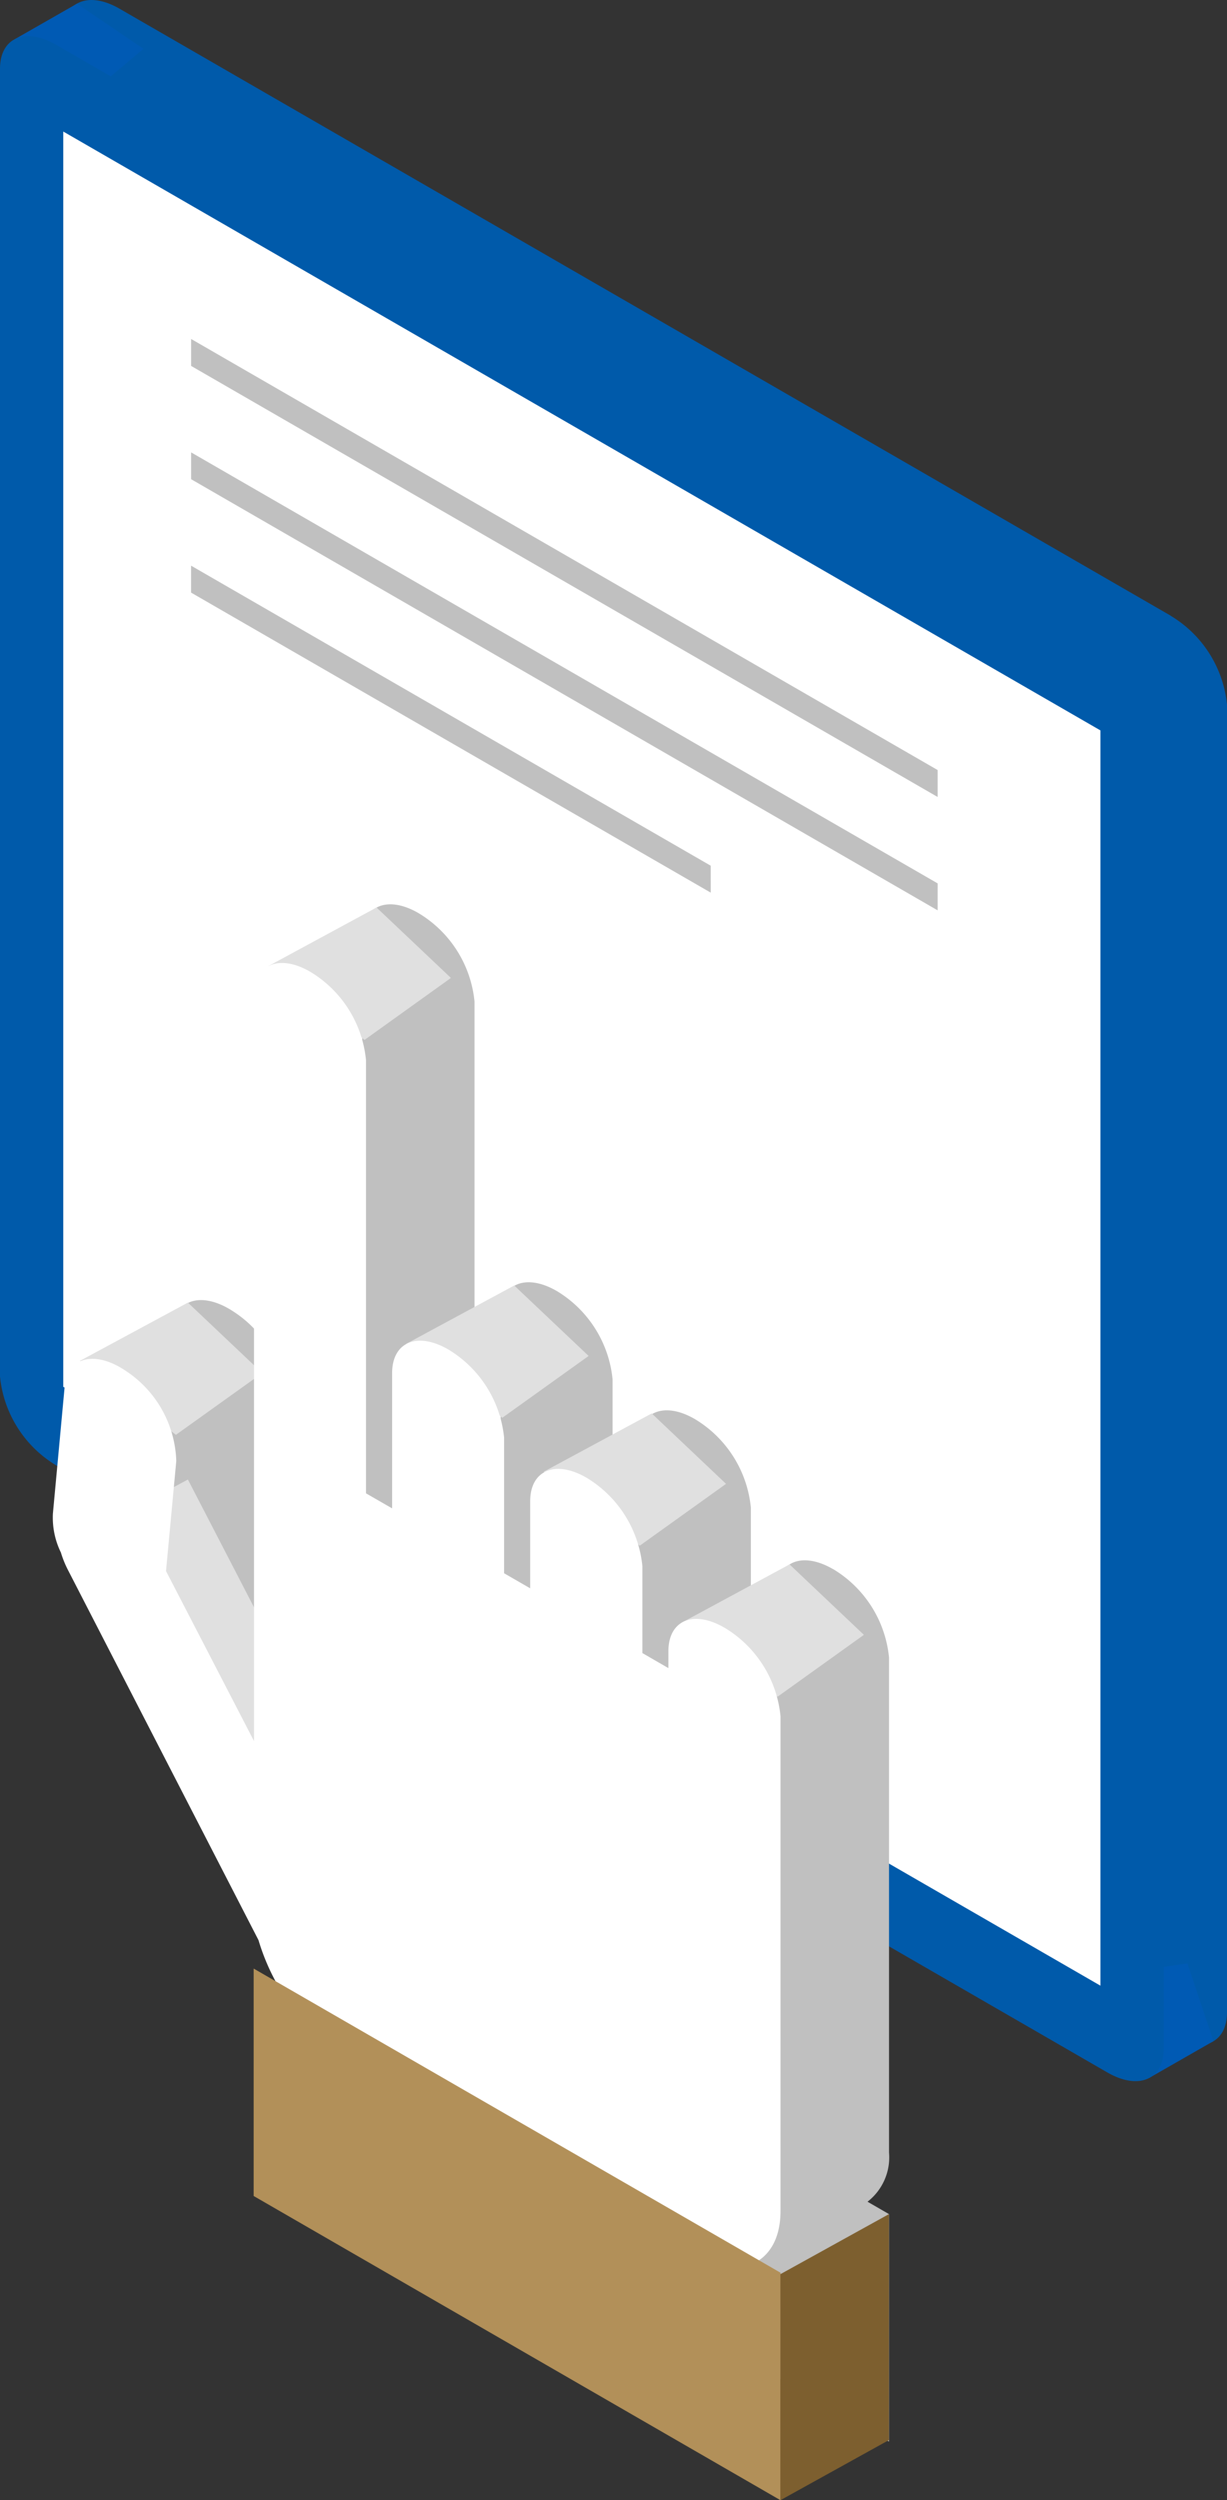
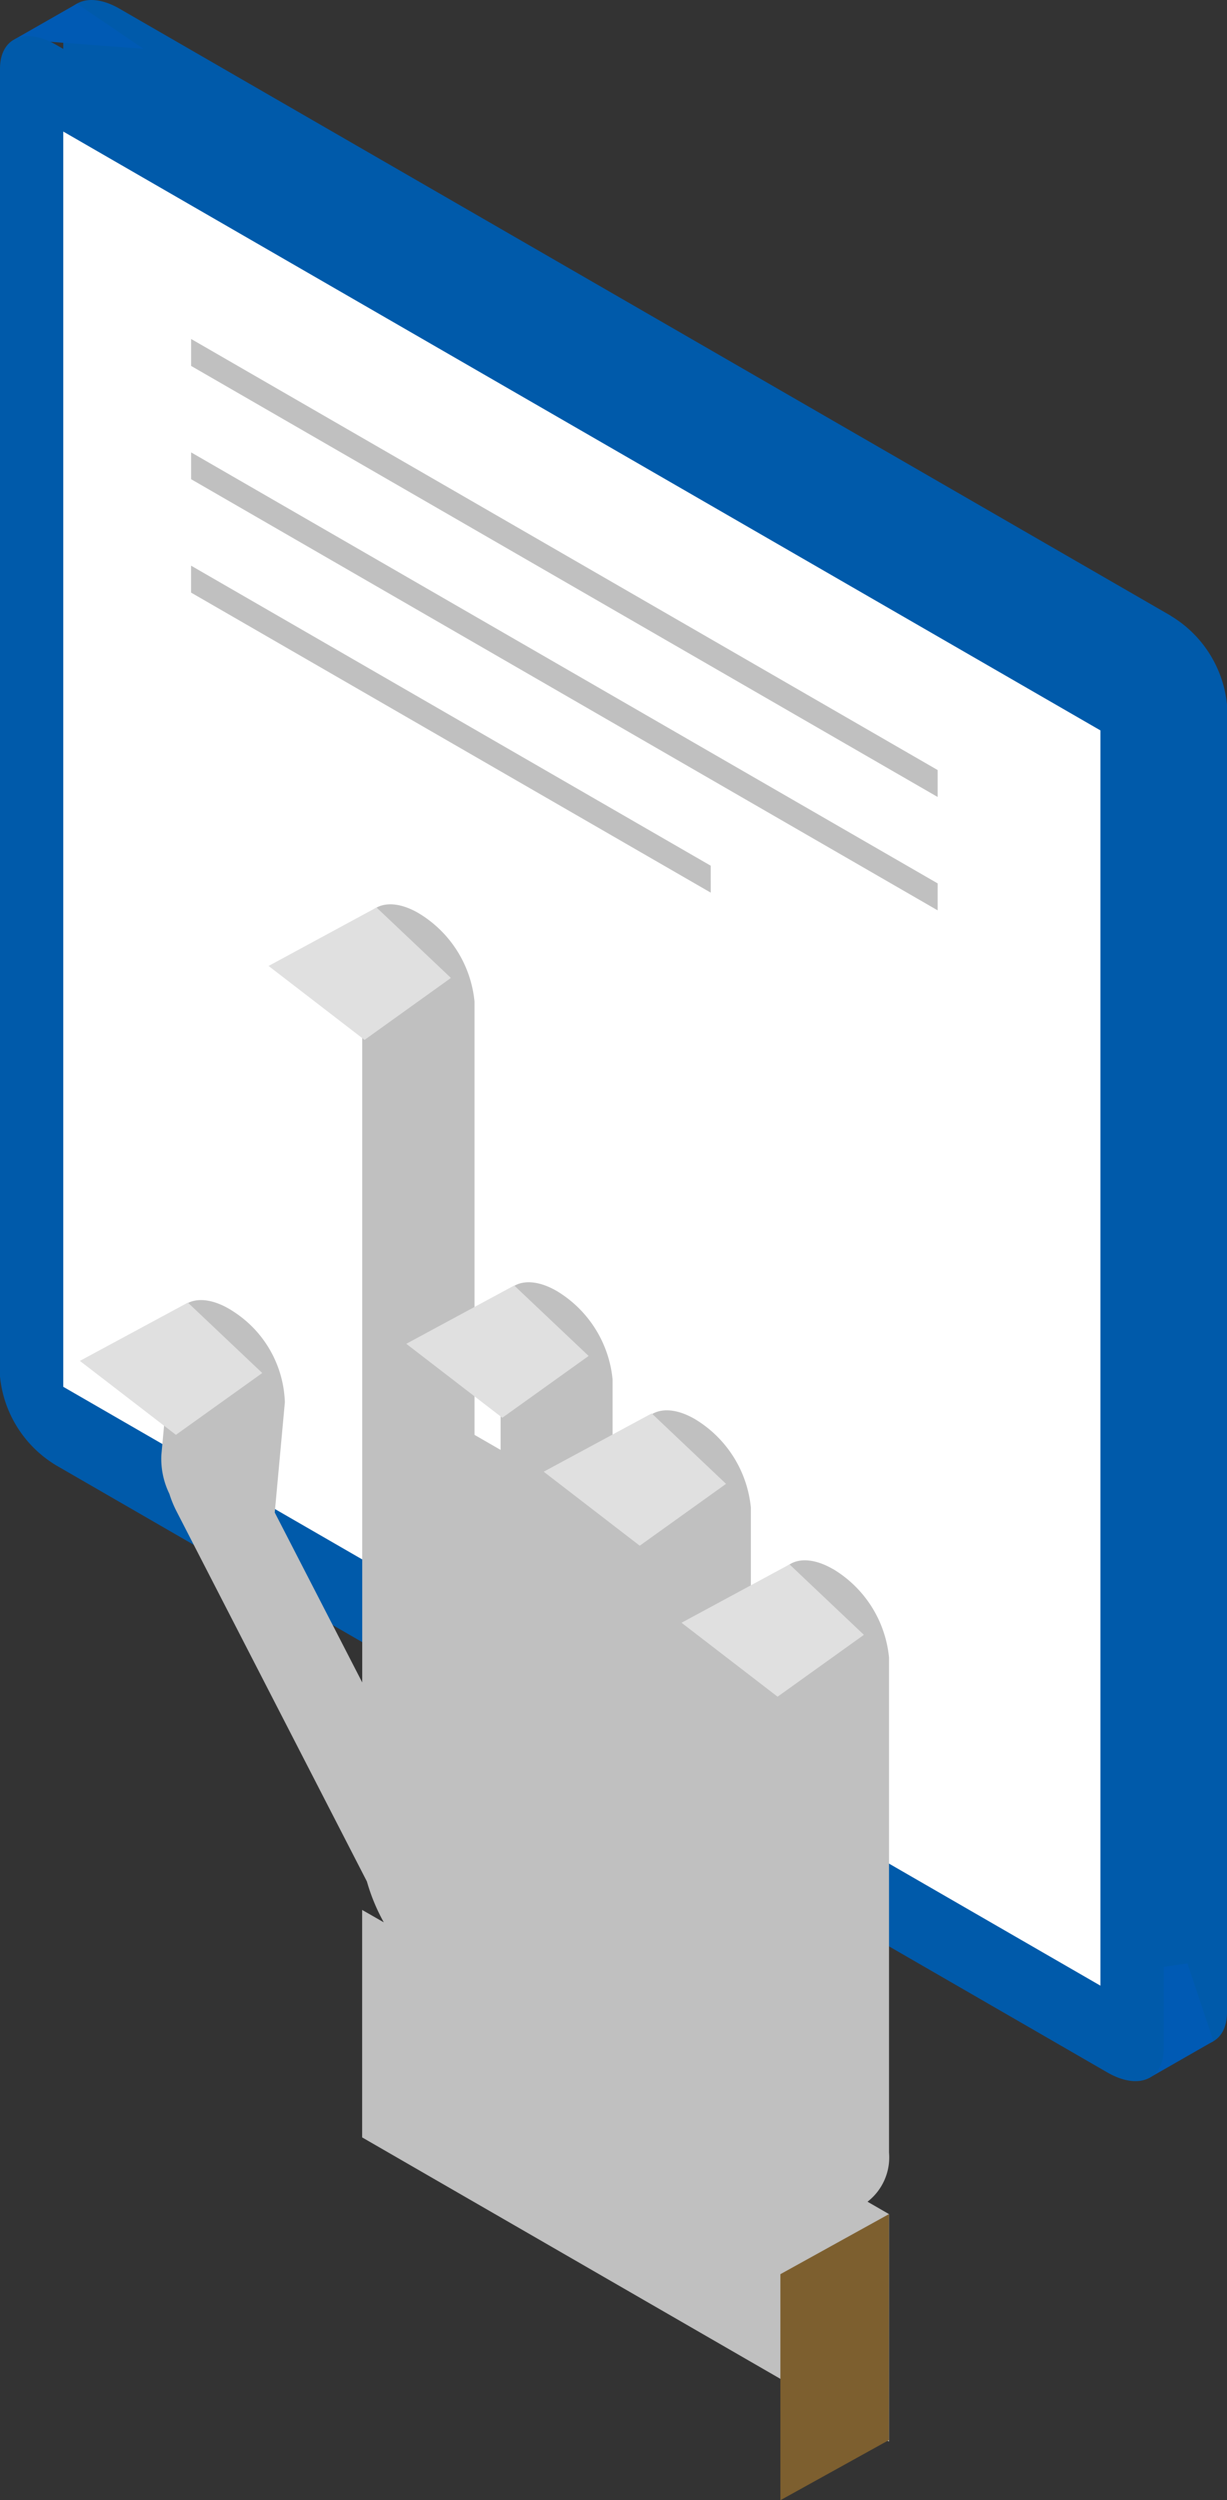
<svg xmlns="http://www.w3.org/2000/svg" width="57.056" height="116.243" viewBox="0 0 57.056 116.243">
  <rect x="0" y="0" width="57.056" height="116.243" fill="#333333" stroke="none" />
  <defs>
    <clipPath id="clip-path">
      <rect id="矩形_518" data-name="矩形 518" width="57.056" height="116.243" fill="none" />
    </clipPath>
  </defs>
  <g id="组_2287" data-name="组 2287" transform="translate(0 0)">
    <g id="组_2209" data-name="组 2209" transform="translate(0 0)" clip-path="url(#clip-path)">
      <path id="路径_3249" data-name="路径 3249" d="M52.607,28.622,3.737.406C2.287-.432,1.116.069,1.116,1.516v60.8a5.442,5.442,0,0,0,2.621,4.139l48.87,28.216c1.45.836,2.623.337,2.623-1.11v-60.8a5.436,5.436,0,0,0-2.623-4.134" transform="translate(1.826 0.001)" fill="#005aaa" />
      <path id="路径_3250" data-name="路径 3250" d="M21.015,39.946,24,38.238l-1.213-3.615-2.974.438Z" transform="translate(32.427 56.662)" fill="#005ab4" />
-       <path id="路径_3251" data-name="路径 3251" d="M.263,1.714,3.15.064l3.09,2.1L3.933,4.108Z" transform="translate(0.43 0.106)" fill="#005ab4" />
+       <path id="路径_3251" data-name="路径 3251" d="M.263,1.714,3.15.064l3.09,2.1Z" transform="translate(0.43 0.106)" fill="#005ab4" />
      <path id="路径_3252" data-name="路径 3252" d="M54.114,94.2c0,1.447-1.173,1.946-2.623,1.11L2.621,67.091A5.437,5.437,0,0,1,0,62.954V2.154C0,.7,1.171.208,2.621,1.044L51.491,29.26A5.441,5.441,0,0,1,54.114,33.4Z" transform="translate(0 1.045)" fill="#005aaa" />
      <path id="路径_3253" data-name="路径 3253" d="M49.345,88.525,1.116,60.681V2.319L49.345,30.163Z" transform="translate(1.826 3.797)" fill="#fff" />
      <path id="路径_3254" data-name="路径 3254" d="M38.085,27.272,3.371,7.23V5.977L38.085,26.02Z" transform="translate(5.516 9.783)" fill="silver" />
      <path id="路径_3255" data-name="路径 3255" d="M38.085,29.27,3.371,9.224V7.977l34.715,20.04Z" transform="translate(5.516 13.056)" fill="silver" />
      <path id="路径_3256" data-name="路径 3256" d="M27.534,25.177,3.37,11.227V9.975l24.163,13.95Z" transform="translate(5.515 16.325)" fill="silver" />
      <path id="路径_3257" data-name="路径 3257" d="M34.074,46.85c-1.44-.83-2.6-.337-2.6,1.1v.783l-1.21-.7V43.989a5.416,5.416,0,0,0-2.61-4.113c-1.437-.83-2.607-.335-2.607,1.1v4.05l-1.213-.7V38.033a5.405,5.405,0,0,0-2.6-4.11c-1.442-.833-2.607-.335-2.607,1.1v6.291l-1.213-.7V20.466A5.4,5.4,0,0,0,14.8,16.351c-1.437-.833-2.607-.335-2.607,1.107V52.125l-4.068-7.9L8.595,39.1a5.219,5.219,0,0,0-2.362-4.2c-1.434-.962-2.7-.633-2.832.725l-.548,5.916a3.7,3.7,0,0,0,.372,1.814,5.122,5.122,0,0,0,.332.812L12.41,61.379a8.917,8.917,0,0,0,.786,1.9l-1.007-.577V73.278l24.5,14.142V76.845l-1-.577a2.607,2.607,0,0,0,1-2.286V50.965a5.405,5.405,0,0,0-2.61-4.116" transform="translate(4.651 26.098)" fill="silver" />
      <path id="路径_3258" data-name="路径 3258" d="M12.02,30.3l5.023-2.713L20.5,30.862l-4.013,2.876Z" transform="translate(19.671 45.148)" fill="#e0e0e0" />
      <path id="路径_3259" data-name="路径 3259" d="M9.589,27.635l5.023-2.71L18.068,28.2l-4.013,2.876Z" transform="translate(15.693 40.79)" fill="#e0e0e0" />
      <path id="路径_3260" data-name="路径 3260" d="M7.166,25.379l5.02-2.71,3.459,3.275-4.013,2.874Z" transform="translate(11.726 37.099)" fill="#e0e0e0" />
      <path id="路径_3261" data-name="路径 3261" d="M4.737,18.718,9.757,16l3.459,3.275L9.2,22.156Z" transform="translate(7.752 26.193)" fill="#e0e0e0" />
      <path id="路径_3262" data-name="路径 3262" d="M1.409,25.681l5.023-2.71L9.89,26.245,5.875,29.119Z" transform="translate(2.305 37.592)" fill="#e0e0e0" />
-       <path id="路径_3263" data-name="路径 3263" d="M1.409,28.8l5.023-2.71,6.177,11.938L8.6,40.905Z" transform="translate(2.305 42.698)" fill="#e0e0e0" />
-       <path id="路径_3264" data-name="路径 3264" d="M32.161,47.884c-1.44-.833-2.6-.34-2.6,1.1v.783l-1.21-.7V45.023a5.421,5.421,0,0,0-2.61-4.116c-1.44-.83-2.607-.335-2.607,1.1v4.05l-1.213-.7v-6.3a5.405,5.405,0,0,0-2.6-4.108c-1.442-.833-2.607-.337-2.607,1.1v6.291l-1.215-.7V21.5a5.394,5.394,0,0,0-2.6-4.113c-1.44-.833-2.607-.337-2.607,1.1V53.16L6.2,45.255l.477-5.12A5.215,5.215,0,0,0,4.32,35.941c-1.434-.965-2.7-.635-2.832.725L.94,42.582a3.687,3.687,0,0,0,.372,1.811,4.8,4.8,0,0,0,.33.815L10.5,62.414a10.093,10.093,0,0,0,4.366,5.7l15.318,8.843c2.536,1.466,4.59.593,4.59-1.943V52a5.405,5.405,0,0,0-2.61-4.116" transform="translate(1.52 27.79)" fill="#fff" />
-       <path id="路径_3265" data-name="路径 3265" d="M28.969,59.432,4.474,45.289V34.715l24.5,14.142Z" transform="translate(7.321 56.811)" fill="#b29059" />
      <path id="路径_3266" data-name="路径 3266" d="M18.81,49.551l-5.046,2.795V41.837l5.046-2.792Z" transform="translate(22.525 63.898)" fill="#7d5f2f" />
    </g>
  </g>
</svg>